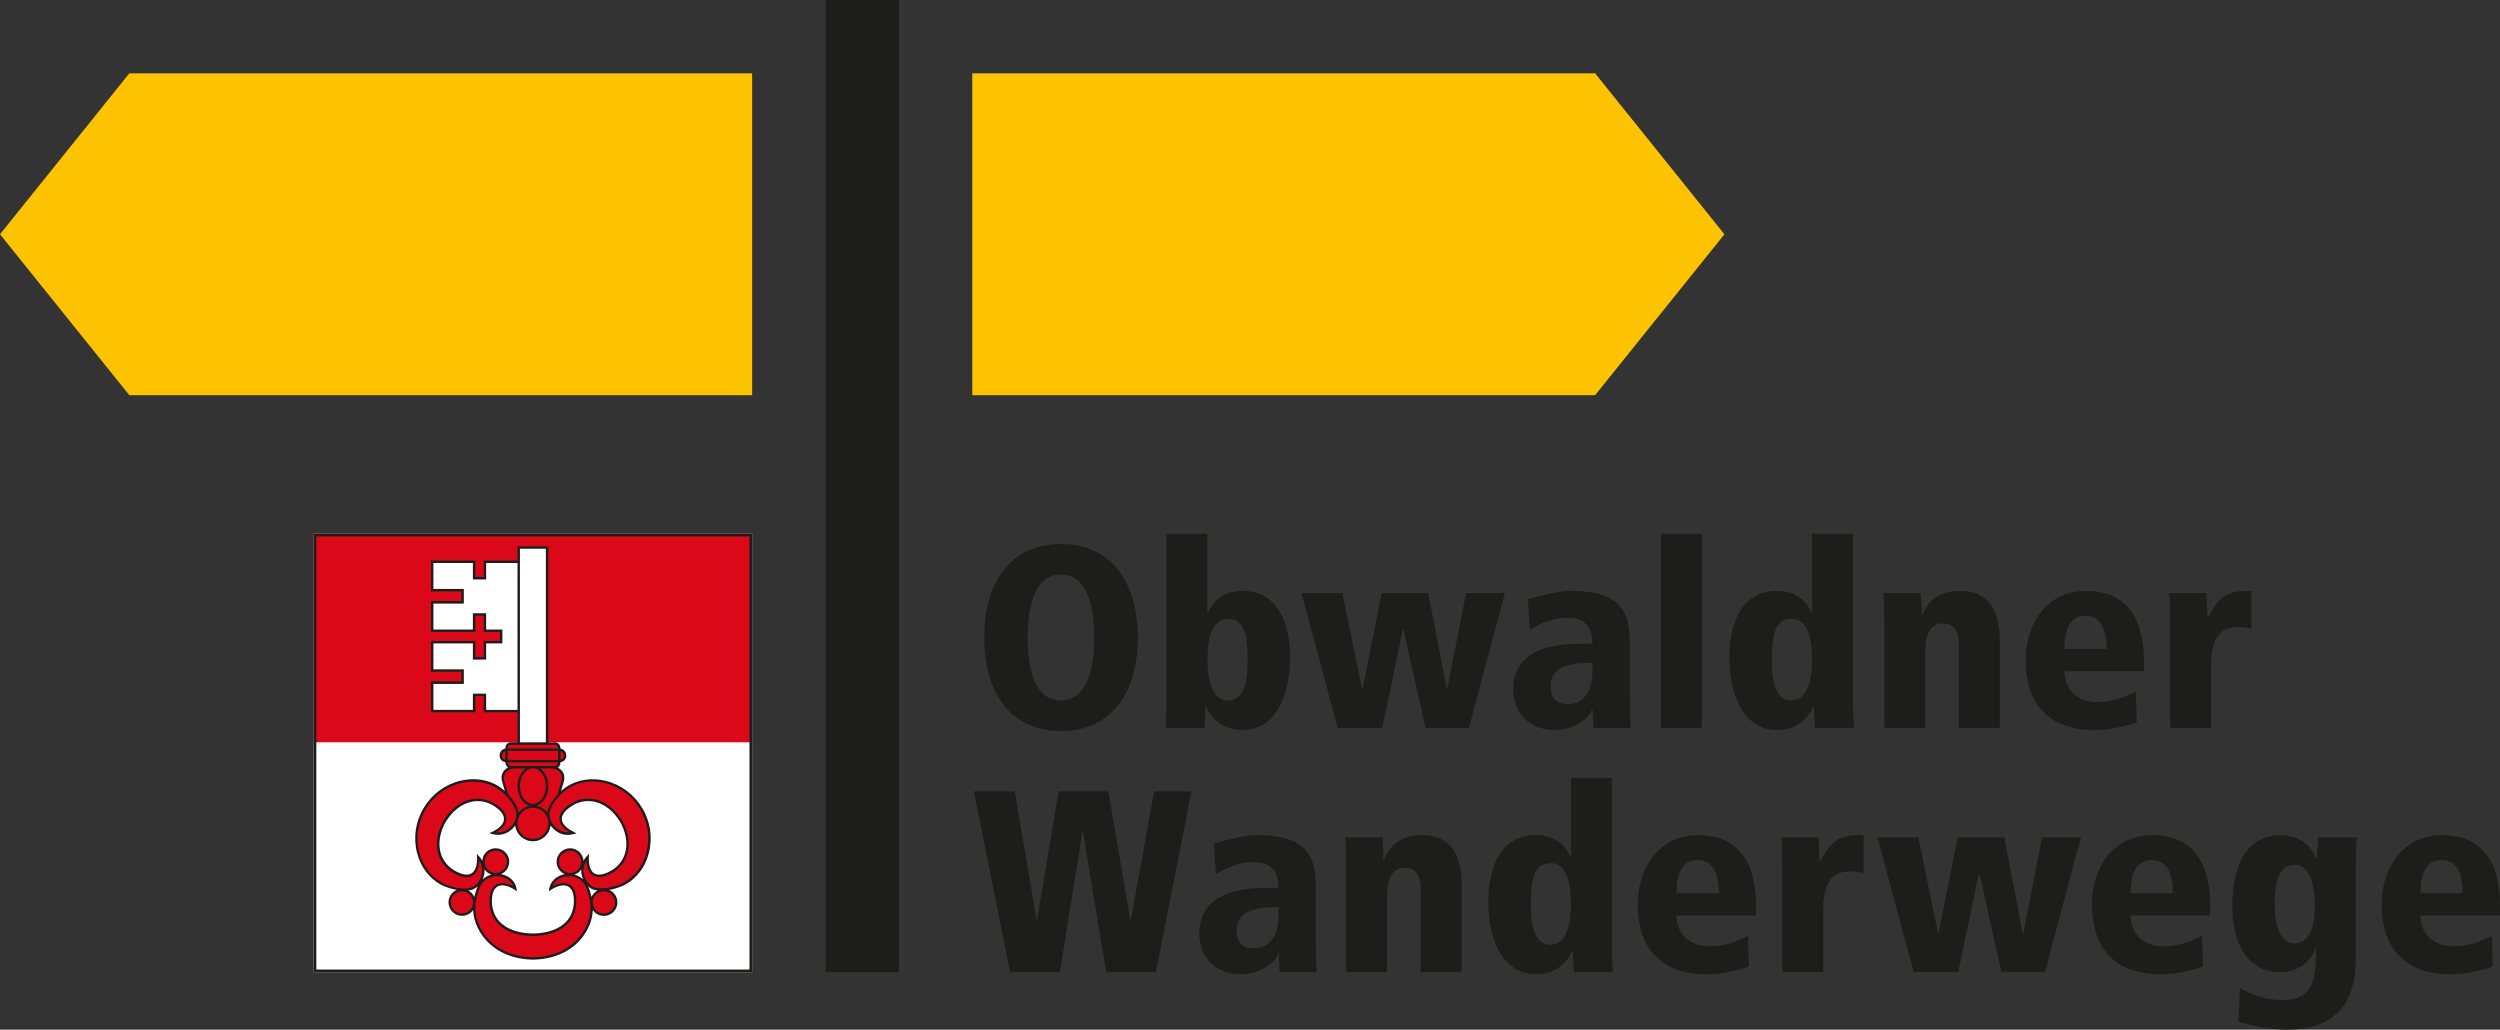
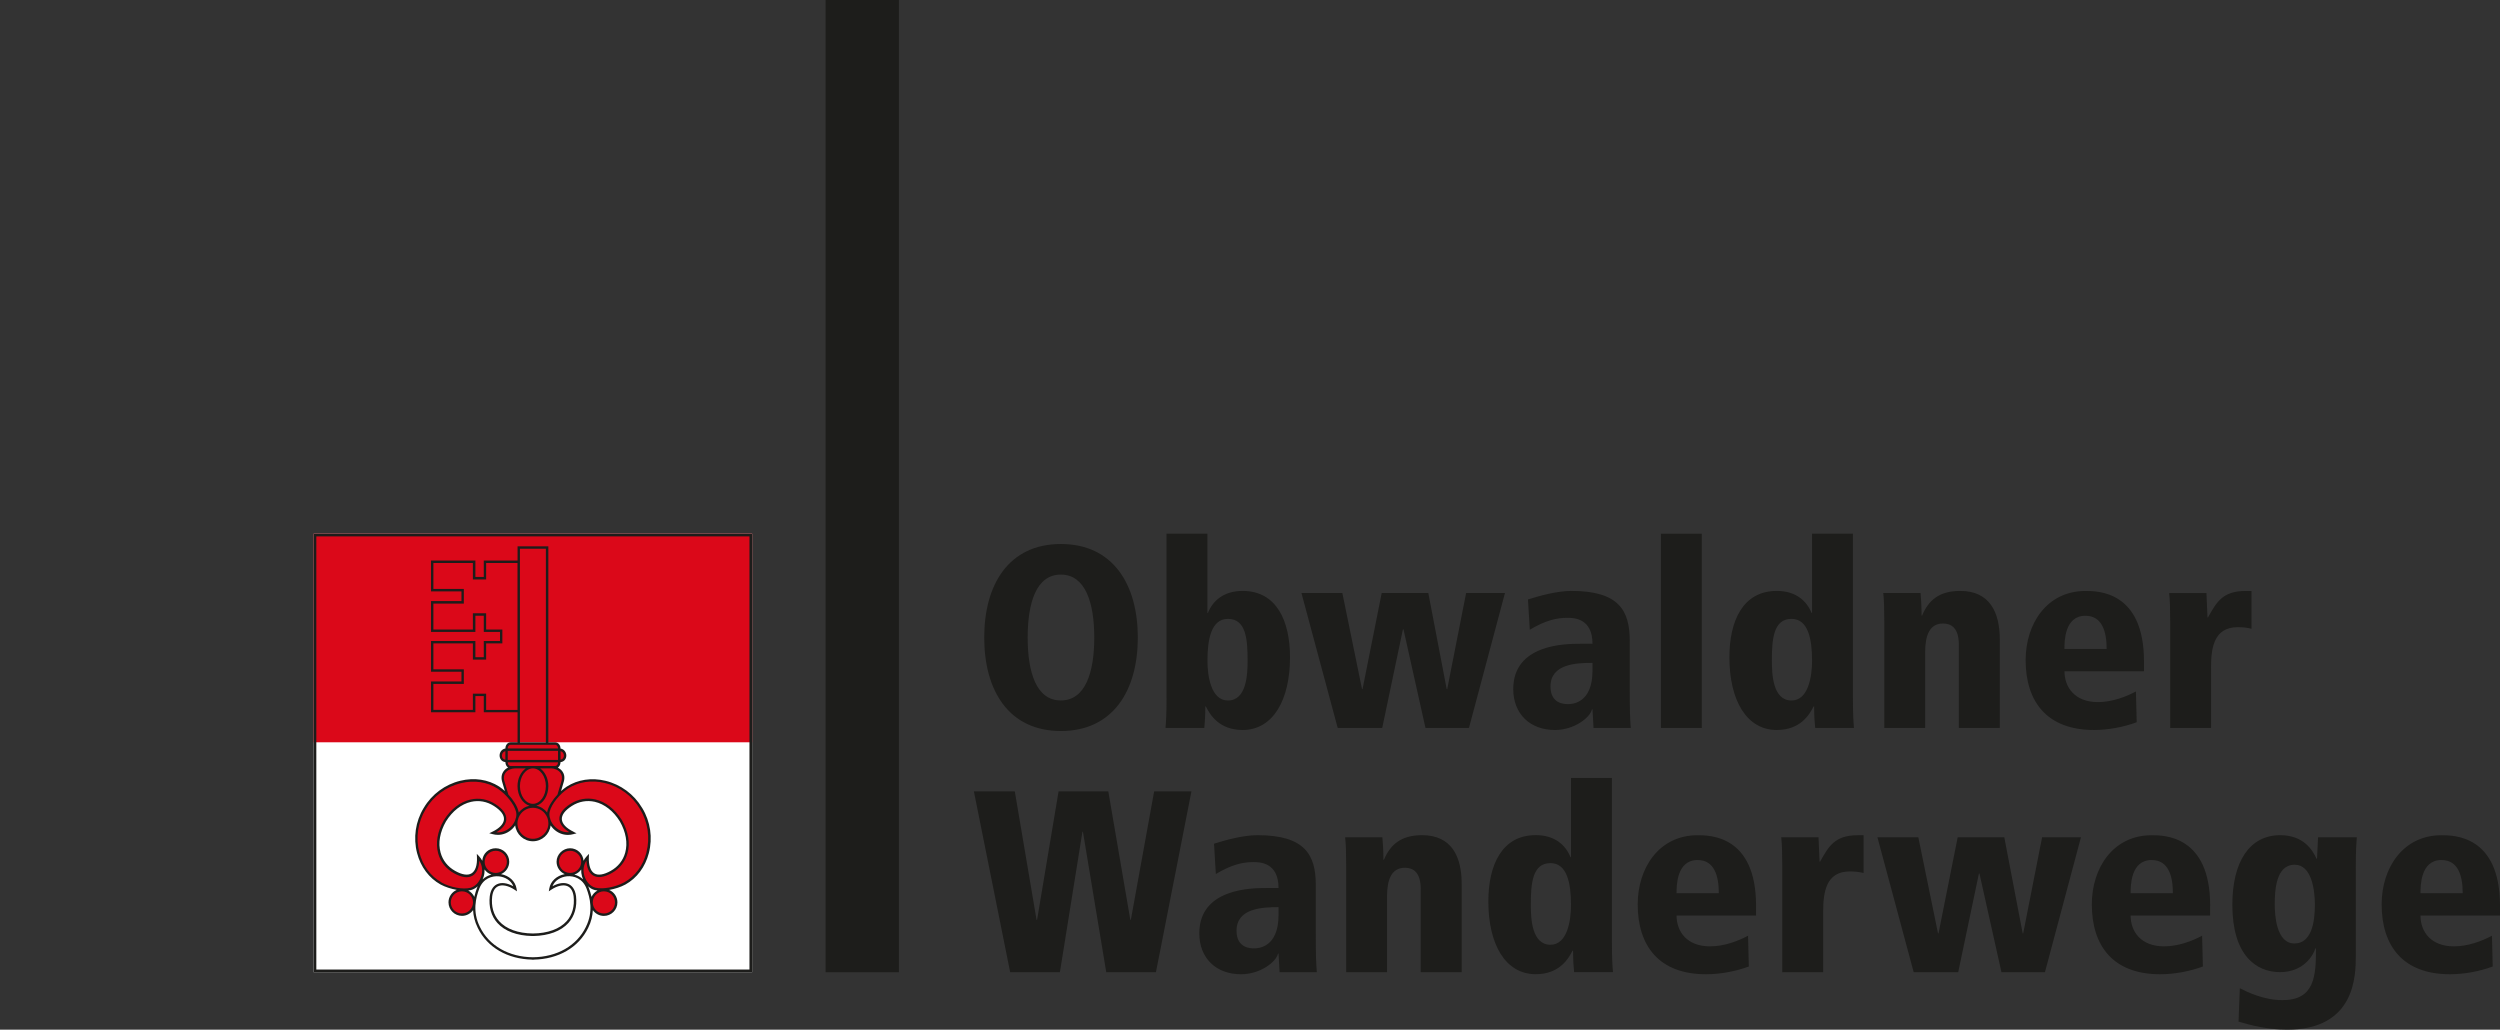
<svg xmlns="http://www.w3.org/2000/svg" id="Layer_1" viewBox="0 0 483.91 199.31">
  <rect x="0" y="0" width="483.91" height="199.31" fill="#333333" stroke="none" />
  <defs>
    <style>
      .cls-1 {
        fill: #db0819;
      }

      .cls-2 {
        fill: #1d1d1b;
      }

      .cls-3 {
        fill: #fff;
      }

      .cls-4 {
        fill: #fdc300;
      }
    </style>
  </defs>
  <rect class="cls-2" x="159.8" y="0" width="14.2" height="188.19" />
-   <polygon class="cls-4" points="188.2 14.2 188.2 76.49 308.76 76.49 333.79 45.35 308.76 14.2 188.2 14.2" />
-   <polygon class="cls-4" points="25.03 14.2 0 45.35 25.03 76.49 145.59 76.49 145.59 14.2 25.03 14.2" />
  <g>
    <path class="cls-2" d="M420.07,140.9h7.91v-11.68c0-3.81.55-7.82,5.17-7.82,1.1,0,1.8.1,2.66.3v-7.31h-1.15c-4.56,0-5.67,2.3-7.27,5.11h-.1c-.05-1.55-.15-3.16-.2-4.71h-7.22c.15,1.35.2,2.96.2,5.46v20.66ZM415,128.02c0-13.63-8.97-13.63-11.33-13.63-7.47,0-11.58,6.36-11.58,13.38,0,7.97,4.06,13.53,13.23,13.53,2.71,0,5.72-.55,8.27-1.5l-.15-5.96c-1.95,1.05-4.66,2.06-7.36,2.06-4.46,0-6.47-2.86-6.47-5.97h15.39v-1.9ZM399.6,125.61c0-1.4,0-6.42,4.06-6.42,3.26,0,4.11,3.11,4.11,6.42h-8.18ZM379.18,140.9h7.91v-17.1c0-5.21-1.9-9.42-7.66-9.42-4.17,0-6.17,1.9-7.38,4.76h-.1c0-1.75-.1-3.21-.2-4.36h-7.22c.15,1.35.2,2.95.2,5.46v20.66h7.91v-14.64c0-3.36.91-5.57,3.46-5.57,1.6,0,3.06.85,3.06,4.11v16.1ZM342.97,127.87c0-4.16.3-8.08,3.81-8.08,3.21,0,3.97,3.91,3.97,8.08,0,3.01-.7,7.72-3.97,7.72-3.61,0-3.81-5.01-3.81-7.72M358.66,103.3h-7.91v15.34h-.1c-.95-2.35-3.06-4.26-6.73-4.26-6.56,0-9.17,5.81-9.17,12.83,0,8.33,3.31,14.09,9.17,14.09,4.57,0,6.32-2.96,7.13-4.56h.1c0,1.8.1,3.15.2,4.16h7.51c-.1-1.2-.2-2.56-.2-5.86v-31.74ZM321.5,140.9h7.91v-37.59h-7.91v37.59ZM308.25,129.82c0,6.37-4.01,6.47-4.72,6.47-.65,0-3.41,0-3.41-3.41,0-4.37,4.97-4.57,8.13-4.57v1.5ZM296.11,121.9c3.1-1.86,5.26-2.31,7.27-2.31,1.15,0,4.87,0,4.87,5.02h-2.41c-2.76,0-12.93.05-12.93,8.77,0,4.76,3.21,7.92,8.07,7.92,3.76,0,6.82-2.41,7.17-4.01h.1l.2,3.61h7.21c-.15-1.75-.2-3.51-.2-7.37v-9.52c0-5.82-2.1-9.63-11.28-9.63-2.86,0-6.37,1-8.42,1.65l.35,5.86ZM251.91,114.78l7.02,26.12h8.62l4.01-19.1h.1l4.26,19.1h8.42l6.97-26.12h-7.52l-3.66,18.6h-.1l-3.56-18.6h-9.02l-3.71,18.6h-.1l-3.81-18.6h-7.92ZM241.49,127.87c0,2.71-.2,7.72-3.81,7.72-3.26,0-3.96-4.71-3.96-7.72,0-4.16.75-8.08,3.96-8.08,3.51,0,3.81,3.91,3.81,8.08M225.8,135.04c0,3.31-.1,4.66-.2,5.86h7.51c.1-1,.2-2.35.2-4.16h.1c.8,1.6,2.56,4.56,7.12,4.56,5.86,0,9.17-5.76,9.17-14.09,0-7.02-2.6-12.83-9.17-12.83-3.66,0-5.77,1.9-6.72,4.26h-.1v-15.34h-7.91v31.74ZM198.92,123.4c0-6.72,1.66-12.18,6.42-12.18s6.47,5.46,6.47,12.18-1.7,12.18-6.47,12.18-6.42-5.47-6.42-12.18M190.51,123.4c0,10.28,4.76,18.1,14.84,18.1s14.89-7.82,14.89-18.1-4.81-18.1-14.89-18.1-14.84,7.82-14.84,18.1" />
    <path class="cls-2" d="M483.91,175.3c0-13.63-8.97-13.63-11.33-13.63-7.47,0-11.58,6.36-11.58,13.38,0,7.97,4.06,13.53,13.23,13.53,2.71,0,5.72-.55,8.27-1.5l-.15-5.96c-1.95,1.05-4.66,2.06-7.36,2.06-4.47,0-6.47-2.86-6.47-5.97h15.39v-1.9ZM468.52,172.89c0-1.4,0-6.42,4.06-6.42,3.26,0,4.11,3.11,4.11,6.42h-8.18ZM456,167.92c0-3.31.1-4.66.2-5.86h-7.51l-.2,4.16h-.1c-.7-1.6-2.46-4.56-7.02-4.56-5.96,0-9.27,5.16-9.27,13.48,0,9.83,4.66,13.03,9.22,13.03s6.42-3.21,6.87-4.61h.1c0,5.41-.25,10.03-6.52,10.03-3.61,0-6.87-1.61-8.22-2.31l-.25,6.47c2.51.75,5.71,1.55,9.42,1.55,13.18,0,13.28-10.48,13.28-14.28v-17.1ZM440.31,175.1c0-2.71.2-7.72,3.86-7.72,3.21,0,3.91,4.72,3.91,7.72,0,3.66-.75,7.52-3.96,7.52-3.51,0-3.81-5.47-3.81-7.52M427.81,175.3c0-13.63-8.97-13.63-11.33-13.63-7.47,0-11.58,6.36-11.58,13.38,0,7.97,4.06,13.53,13.23,13.53,2.71,0,5.72-.55,8.27-1.5l-.15-5.96c-1.95,1.05-4.66,2.06-7.37,2.06-4.46,0-6.47-2.86-6.47-5.97h15.39v-1.9ZM412.41,172.89c0-1.4,0-6.42,4.07-6.42,3.26,0,4.11,3.11,4.11,6.42h-8.18ZM363.4,162.06l7.02,26.12h8.62l4.01-19.1h.1l4.26,19.1h8.42l6.97-26.12h-7.52l-3.66,18.6h-.1l-3.56-18.6h-9.02l-3.71,18.6h-.1l-3.81-18.6h-7.92ZM344.98,188.18h7.92v-11.68c0-3.81.55-7.82,5.16-7.82,1.1,0,1.8.1,2.66.3v-7.31h-1.15c-4.56,0-5.66,2.31-7.27,5.11h-.1c-.05-1.55-.15-3.16-.2-4.71h-7.22c.15,1.35.2,2.96.2,5.46v20.66ZM339.91,175.3c0-13.63-8.97-13.63-11.33-13.63-7.47,0-11.58,6.36-11.58,13.38,0,7.97,4.06,13.53,13.24,13.53,2.71,0,5.71-.55,8.27-1.5l-.15-5.96c-1.95,1.05-4.66,2.06-7.37,2.06-4.46,0-6.47-2.86-6.47-5.97h15.39v-1.9ZM324.52,172.89c0-1.4,0-6.42,4.07-6.42,3.26,0,4.11,3.11,4.11,6.42h-8.18ZM296.31,175.15c0-4.16.3-8.08,3.81-8.08,3.21,0,3.97,3.91,3.97,8.08,0,3.01-.71,7.72-3.97,7.72-3.61,0-3.81-5.02-3.81-7.72M312,150.58h-7.91v15.33h-.1c-.95-2.35-3.06-4.26-6.73-4.26-6.56,0-9.17,5.81-9.17,12.83,0,8.33,3.31,14.09,9.17,14.09,4.57,0,6.32-2.96,7.13-4.56h.1c0,1.8.1,3.15.2,4.16h7.52c-.1-1.2-.2-2.56-.2-5.86v-31.73ZM275.02,188.18h7.91v-17.1c0-5.21-1.9-9.42-7.67-9.42-4.16,0-6.17,1.91-7.38,4.76h-.1c0-1.75-.1-3.21-.2-4.36h-7.21c.15,1.35.2,2.96.2,5.46v20.66h7.91v-14.64c0-3.36.9-5.57,3.46-5.57,1.6,0,3.06.85,3.06,4.11v16.1ZM247.48,177.1c0,6.37-4.01,6.47-4.72,6.47-.65,0-3.41,0-3.41-3.41,0-4.36,4.97-4.57,8.13-4.57v1.51ZM235.34,169.18c3.1-1.86,5.26-2.31,7.27-2.31,1.15,0,4.87,0,4.87,5.02h-2.41c-2.76,0-12.93.05-12.93,8.77,0,4.76,3.21,7.92,8.07,7.92,3.76,0,6.82-2.4,7.17-4.01h.1l.2,3.61h7.21c-.15-1.75-.2-3.51-.2-7.36v-9.53c0-5.82-2.1-9.63-11.28-9.63-2.86,0-6.37,1-8.42,1.65l.35,5.86ZM214.12,188.18h9.63l6.87-34.99h-7.22l-4.51,24.86h-.1l-4.26-24.86h-9.63l-4.16,24.86h-.1l-4.21-24.86h-7.92l7.02,34.99h9.63l4.36-27.17h.1l4.51,27.17Z" />
  </g>
  <rect class="cls-3" x="60.71" y="103.31" width="84.88" height="84.88" />
  <rect class="cls-1" x="60.71" y="103.31" width="84.88" height="40.37" />
-   <path class="cls-1" d="M103.15,148.5c1.52,0,2.75,1.64,2.75,3.66s-1.23,3.67-2.75,3.67-2.75-1.64-2.75-3.67,1.23-3.66,2.75-3.66" />
  <path class="cls-2" d="M61.23,103.83h83.84v83.84H61.23v-83.84ZM60.71,188.2h84.88v-84.88H60.71v84.88Z" />
  <g>
-     <path class="cls-3" d="M100.4,108.73h-6.54v3.18h-2.09v-3.18h-8.11v5.49h5.89v2.36h-5.89v5.49h8.11v-3.14h2.09v3.14h3.14v2.22h-3.14v3.14h-2.09v-3.14h-8.11v5.49h5.89v2.35h-5.89v5.49h8.11v-3.14h2.09v3.14h6.54M105.9,146.02v-40.04h-5.49v40.04" />
    <g>
      <path class="cls-1" d="M95.95,169.2c1.31,0,2.38-1.07,2.38-2.38s-1.07-2.38-2.38-2.38-2.38,1.07-2.38,2.38,1.07,2.38,2.38,2.38Z" />
      <path class="cls-1" d="M89.41,172.29c-1.31,0-2.38,1.07-2.38,2.38s1.07,2.38,2.38,2.38,2.38-1.07,2.38-2.38-1.07-2.38-2.38-2.38Z" />
      <path class="cls-1" d="M124.12,156.54h0s0-.01-.01-.02c0-.01-.02-.03-.02-.04h0c-3.03-5.13-9.74-6.93-14.25-4.02-.58.39-1.17.89-1.7,1.45l.78-2.66c.52-1.83-1.05-2.75-2.22-2.75h.78c.53,0,.79-.52.79-.92v-.26c1.57,0,1.44-2.22,0-2.22v-.26c0-.39-.26-.91-.79-.91h-8.63c-.53,0-.78.52-.78.91v.26c-1.44,0-1.57,2.22,0,2.22v.26c0,.39.26.92.78.92h.78c-1.18,0-2.75.92-2.23,2.75l.78,2.66c-.53-.56-1.12-1.07-1.7-1.45-4.52-2.91-11.22-1.1-14.26,4.02h0s0,0,0,0c-.01.02-.02.03-.03.05h0c-3.09,5.1-1.52,11.86,3.17,14.46,1.7.92,4.19,1.44,5.76,1.05,2.09-.53,3.53-3.92,1.44-6.15.13,3.01-1.31,4.71-4.58,2.88-3.26-1.83-4.18-5.86-1.86-9.9,2.47-3.98,6.47-5.09,9.63-3.07,3.16,2.02,2.34,4.09-.38,5.4,2.18.59,4.01-.83,4.61-2.45-.04.19-.06.39-.06.6,0,1.78,1.45,3.23,3.23,3.23s3.23-1.45,3.23-3.23c0-.21-.02-.41-.06-.6.6,1.62,2.43,3.04,4.61,2.45-2.72-1.31-3.54-3.38-.38-5.4,3.16-2.02,7.16-.91,9.63,3.07,2.32,4.04,1.4,8.07-1.86,9.9-3.27,1.83-4.71.13-4.58-2.88-2.09,2.23-.65,5.63,1.44,6.15,1.57.39,4.06-.13,5.76-1.05,4.69-2.61,6.26-9.37,3.17-14.46ZM100.17,157.92h.1c-.05.11-.1.22-.14.33.02-.11.04-.22.05-.33ZM106.03,157.92h.1c0,.11.02.22.05.33-.04-.11-.09-.22-.15-.33Z" />
-       <path class="cls-1" d="M106.55,172.05c1.96-1.31,4.32-1.44,4.71,1.44.52,4.67-2.83,7.41-8.11,7.45-5.29-.05-8.63-2.78-8.11-7.45.39-2.88,2.75-2.75,4.71-1.44-.52-3.14-5.75-3.92-7.2-.13-.78,2.09-1.31,4.71.13,7.59,1.8,3.72,5.62,5.92,10.34,6v.02s.09,0,.13,0c.04,0,.09,0,.13,0v-.02c4.72-.08,8.54-2.28,10.34-6,1.44-2.88.92-5.5.13-7.59-1.44-3.79-6.67-3.01-7.2.13Z" />
      <path class="cls-1" d="M112.73,166.82c0-1.32-1.07-2.38-2.38-2.38s-2.38,1.07-2.38,2.38,1.07,2.38,2.38,2.38,2.38-1.07,2.38-2.38Z" />
      <path class="cls-1" d="M116.89,172.29c-1.31,0-2.38,1.07-2.38,2.38s1.07,2.38,2.38,2.38,2.38-1.07,2.38-2.38-1.07-2.38-2.38-2.38Z" />
    </g>
    <path class="cls-2" d="M124.32,156.43h0s-.02-.03-.03-.05c0,0,0-.01-.01-.02h0c-1.55-2.61-4.13-4.52-7.09-5.23-2.69-.65-5.35-.24-7.49,1.13-.38.25-.75.55-1.1.86l.53-1.81c.28-.98-.01-1.65-.3-2.03-.21-.28-.51-.52-.85-.7.32-.21.51-.62.51-1v-.05c.39-.05.64-.23.79-.38.22-.24.34-.56.34-.9,0-.61-.4-1.24-1.13-1.36v-.05c0-.55-.39-1.15-1.02-1.15h-1.33v-37.94h-5.96v2.75h-6.54v3.18h-1.62v-3.18h-8.59v5.97h5.89v1.88h-5.89v5.97h8.59v-3.14h1.62v3.14h3.14v1.75h-3.14v3.14h-1.62v-3.14h-8.59v5.96h5.89v1.88h-5.89v5.96h8.59v-3.14h1.62v3.14h6.54v5.81h-1.33c-.63,0-1.02.6-1.02,1.15v.05c-.73.12-1.13.75-1.13,1.36,0,.35.12.66.34.9.14.16.4.33.79.38v.05c0,.38.19.78.51,1-.34.17-.63.41-.85.7-.29.39-.58,1.06-.3,2.04l.53,1.81c-.35-.32-.72-.61-1.1-.87-2.14-1.37-4.8-1.78-7.49-1.13-2.97.71-5.55,2.62-7.09,5.23h0s0,.01-.01.02c0,.01-.02.03-.03.04h0c-1.58,2.6-2.04,5.77-1.27,8.72.7,2.68,2.31,4.83,4.53,6.07.95.51,2.07.86,3.15,1.05-.94.4-1.6,1.33-1.6,2.41,0,1.45,1.18,2.62,2.62,2.62.89,0,1.67-.45,2.14-1.12.05,1.08.31,2.24.91,3.45,1.83,3.78,5.76,6.05,10.55,6.14v.02s.09,0,.13,0c.04,0,.09,0,.13,0v-.02c4.79-.08,8.72-2.35,10.55-6.13.61-1.21.86-2.38.91-3.45.47.68,1.26,1.12,2.14,1.12,1.44,0,2.62-1.17,2.62-2.62,0-1.08-.66-2.01-1.6-2.41,1.08-.19,2.21-.54,3.15-1.05,2.22-1.23,3.83-3.39,4.53-6.07.77-2.95.31-6.12-1.27-8.72ZM108.49,145.38c.42.11.66.48.66.86,0,.22-.08.43-.21.58-.11.12-.27.18-.44.22v-1.66ZM97.81,147.05c-.18-.04-.33-.1-.44-.22-.14-.15-.21-.36-.21-.58,0-.38.23-.75.66-.86v1.66ZM108.45,149.56c.33.44.41.99.23,1.62l-.77,2.62c-.96,1.03-1.71,2.2-1.95,3.18-.02.1-.04.2-.05.3-.51-.67-1.24-1.16-2.1-1.32,1.33-.39,2.33-1.94,2.33-3.8,0-1.49-.65-2.77-1.59-3.43h2.14c.57,0,1.33.26,1.77.83ZM111.03,161c-1.42-.68-2.23-1.54-2.28-2.41-.05-.85.62-1.74,1.93-2.58,1.37-.88,2.91-1.15,4.45-.81,1.87.43,3.59,1.77,4.84,3.78,1.18,2.05,1.56,4.2,1.05,6.05-.41,1.52-1.39,2.75-2.81,3.54-1.36.76-2.46.93-3.18.48-.74-.46-1.11-1.58-1.05-3.15l.03-.63-.43.46c-.26.27-.47.57-.63.88-.1-1.35-1.22-2.42-2.6-2.42s-2.62,1.17-2.62,2.61c0,1.08.66,2,1.59,2.4-1.57.29-2.76,1.37-3,2.79l-.09.54.45-.3c1.19-.79,2.38-1.05,3.18-.69.64.29,1.03.95,1.17,1.96.21,1.93-.25,3.59-1.35,4.81-1.36,1.52-3.67,2.35-6.53,2.38-2.86-.03-5.17-.86-6.53-2.38-1.1-1.22-1.57-2.89-1.35-4.81.14-1.02.53-1.68,1.17-1.96.8-.36,1.99-.1,3.18.69l.45.3-.09-.54c-.24-1.42-1.43-2.5-3-2.79.93-.4,1.59-1.33,1.59-2.4,0-1.44-1.18-2.61-2.62-2.61s-2.5,1.07-2.6,2.42c-.17-.31-.38-.61-.63-.88l-.43-.46.03.63c.07,1.57-.3,2.69-1.05,3.15-.72.45-1.83.28-3.18-.48-1.42-.8-2.39-2.02-2.81-3.54-.51-1.85-.13-3.99,1.05-6.04,1.25-2.01,2.97-3.35,4.84-3.78,1.54-.35,3.08-.07,4.45.81,1.31.84,1.98,1.73,1.93,2.58-.05.87-.86,1.73-2.28,2.41l-.57.28.61.16c.36.1.72.15,1.07.15,1.03,0,2.02-.41,2.81-1.19.2-.2.38-.42.53-.64.2,1.72,1.65,3.07,3.43,3.07s3.23-1.35,3.43-3.07c.16.23.33.45.53.65.79.78,1.78,1.19,2.81,1.19.35,0,.71-.05,1.07-.15l.61-.16-.57-.28ZM112.5,168.3c-.02.44.03.9.16,1.35.06.19.13.38.21.56-.51-.47-1.11-.77-1.7-.92.54-.18,1.01-.53,1.33-.99ZM110.35,168.97c-1.18,0-2.15-.96-2.15-2.15s.96-2.14,2.15-2.14,2.15.96,2.15,2.14-.96,2.15-2.15,2.15ZM93.81,166.82c0-1.18.96-2.14,2.15-2.14s2.15.96,2.15,2.14-.96,2.15-2.15,2.15-2.15-.96-2.15-2.15ZM95.13,169.29c-.6.15-1.19.45-1.71.92.08-.18.15-.37.21-.56.13-.45.18-.91.16-1.35.32.46.79.81,1.33.99ZM103.15,162.36c-1.65,0-2.99-1.35-2.99-3,0-.19.02-.37.06-.55.06-.17.11-.34.15-.51.43-1.13,1.51-1.94,2.79-1.94s2.36.8,2.79,1.93c.04.18.09.35.15.53.03.18.05.36.05.54,0,1.65-1.35,3-3,3ZM100.64,152.16c0-1.89,1.12-3.42,2.51-3.43h0c1.38,0,2.51,1.54,2.51,3.43s-1.13,3.43-2.51,3.43-2.51-1.54-2.51-3.43ZM94.1,137.41v-3.14h-2.57v3.14h-7.64v-5.02h5.89v-2.83h-5.89v-5.02h7.64v3.14h2.57v-3.14h3.14v-2.69h-3.14v-3.14h-2.57v3.14h-7.64v-5.02h5.89v-2.83h-5.89v-5.02h7.64v3.18h2.57v-3.18h6.07v28.44h-6.07ZM100.64,106.22h5.02v37.47h-5.02v-37.47ZM98.28,144.84c0-.27.17-.68.55-.68h8.63c.38,0,.55.4.55.68v.03h-9.73v-.03ZM98.28,145.34h9.73v1.75h-9.73v-1.75ZM98.28,147.59v-.03h9.73v.03c0,.27-.17.68-.55.68h-4.31s0,0,0,0,0,0,0,0h-4.31c-.38,0-.55-.41-.55-.68ZM97.62,151.19c-.18-.64-.1-1.18.23-1.62.43-.57,1.2-.83,1.77-.83h2.14c-.94.66-1.59,1.94-1.59,3.43,0,1.85,1,3.4,2.33,3.8-.86.17-1.59.65-2.1,1.32-.01-.1-.03-.2-.05-.3-.25-.98-.99-2.16-1.95-3.19l-.77-2.61ZM85.47,170.8c-2.11-1.17-3.63-3.22-4.3-5.78-.74-2.84-.29-5.9,1.23-8.39,1.48-2.52,3.96-4.36,6.82-5.04,2.57-.62,5.1-.24,7.12,1.07,1.66,1.1,3.18,3.01,3.54,4.45.09.35.09.72.01,1.1-.06.17-.12.33-.15.51-.18.48-.48.96-.89,1.35-.77.76-1.76,1.12-2.78,1.04,1.2-.71,1.88-1.57,1.93-2.48.06-1.04-.66-2.05-2.14-3-1.48-.95-3.14-1.24-4.81-.86-1.99.45-3.8,1.86-5.12,3.97h0s-.01.02-.02.03c0,0,0,.01-.01.02h0c-1.24,2.15-1.62,4.42-1.09,6.39.45,1.65,1.5,2.97,3.03,3.83,1.54.86,2.77,1.02,3.66.47.77-.48,1.22-1.48,1.27-2.87.56.86.7,1.89.4,2.94-.34,1.16-1.18,2.06-2.13,2.3-1.43.36-3.83-.08-5.58-1.02ZM89.41,176.82c-1.18,0-2.15-.96-2.15-2.15s.96-2.14,2.15-2.14,2.15.96,2.15,2.14-.96,2.15-2.15,2.15ZM90.64,172.37c.19-.02.37-.05.53-.09.47-.12.92-.38,1.31-.73-.05.1-.1.19-.14.29-.19.52-.39,1.11-.53,1.77-.24-.53-.65-.96-1.16-1.23ZM113.41,179.41c-1.76,3.65-5.59,5.84-10.26,5.88-4.66-.04-8.49-2.23-10.26-5.88-1.48-2.97-.78-5.64-.12-7.4.74-1.96,2.45-2.51,3.8-2.38,1.12.11,2.33.74,2.79,1.92-1.17-.64-2.28-.8-3.12-.41-.55.25-1.24.85-1.44,2.33-.23,2.06.28,3.85,1.47,5.18,1.42,1.59,3.82,2.48,6.75,2.53h0s.09,0,.13,0c.04,0,.09,0,.13,0h0c2.93-.06,5.32-.95,6.75-2.54,1.19-1.33,1.7-3.12,1.47-5.18-.2-1.48-.9-2.09-1.44-2.33-.84-.38-1.95-.23-3.12.41.46-1.17,1.67-1.8,2.79-1.92,1.35-.13,3.06.42,3.8,2.38.66,1.76,1.36,4.43-.12,7.4ZM113.97,171.84c-.04-.11-.1-.19-.14-.29.39.36.83.62,1.3.73.17.04.35.07.53.09-.51.27-.92.7-1.16,1.23-.15-.65-.34-1.25-.53-1.77ZM119.04,174.67c0,1.18-.96,2.15-2.15,2.15s-2.15-.96-2.15-2.15.96-2.14,2.15-2.14,2.15.96,2.15,2.14ZM125.13,165.02c-.67,2.56-2.2,4.61-4.3,5.77-1.75.94-4.15,1.39-5.59,1.03-.95-.24-1.79-1.14-2.13-2.3-.3-1.04-.16-2.08.4-2.94.06,1.39.5,2.4,1.27,2.87.89.55,2.12.39,3.66-.47,1.53-.86,2.58-2.18,3.03-3.83.54-1.97.15-4.23-1.09-6.39h0s0-.01-.01-.02c0-.01-.01-.02-.02-.03h0c-1.32-2.1-3.13-3.51-5.12-3.97-1.67-.38-3.33-.08-4.81.86-1.49.95-2.21,1.96-2.14,3,.06.91.74,1.77,1.93,2.48-1.02.09-2-.28-2.77-1.04-.41-.4-.71-.87-.89-1.36-.03-.18-.09-.34-.15-.51-.08-.38-.08-.75.01-1.1.36-1.44,1.88-3.35,3.54-4.44,2.03-1.31,4.56-1.68,7.12-1.07,2.85.68,5.34,2.52,6.81,5.04,1.53,2.5,1.98,5.56,1.24,8.39Z" />
  </g>
</svg>